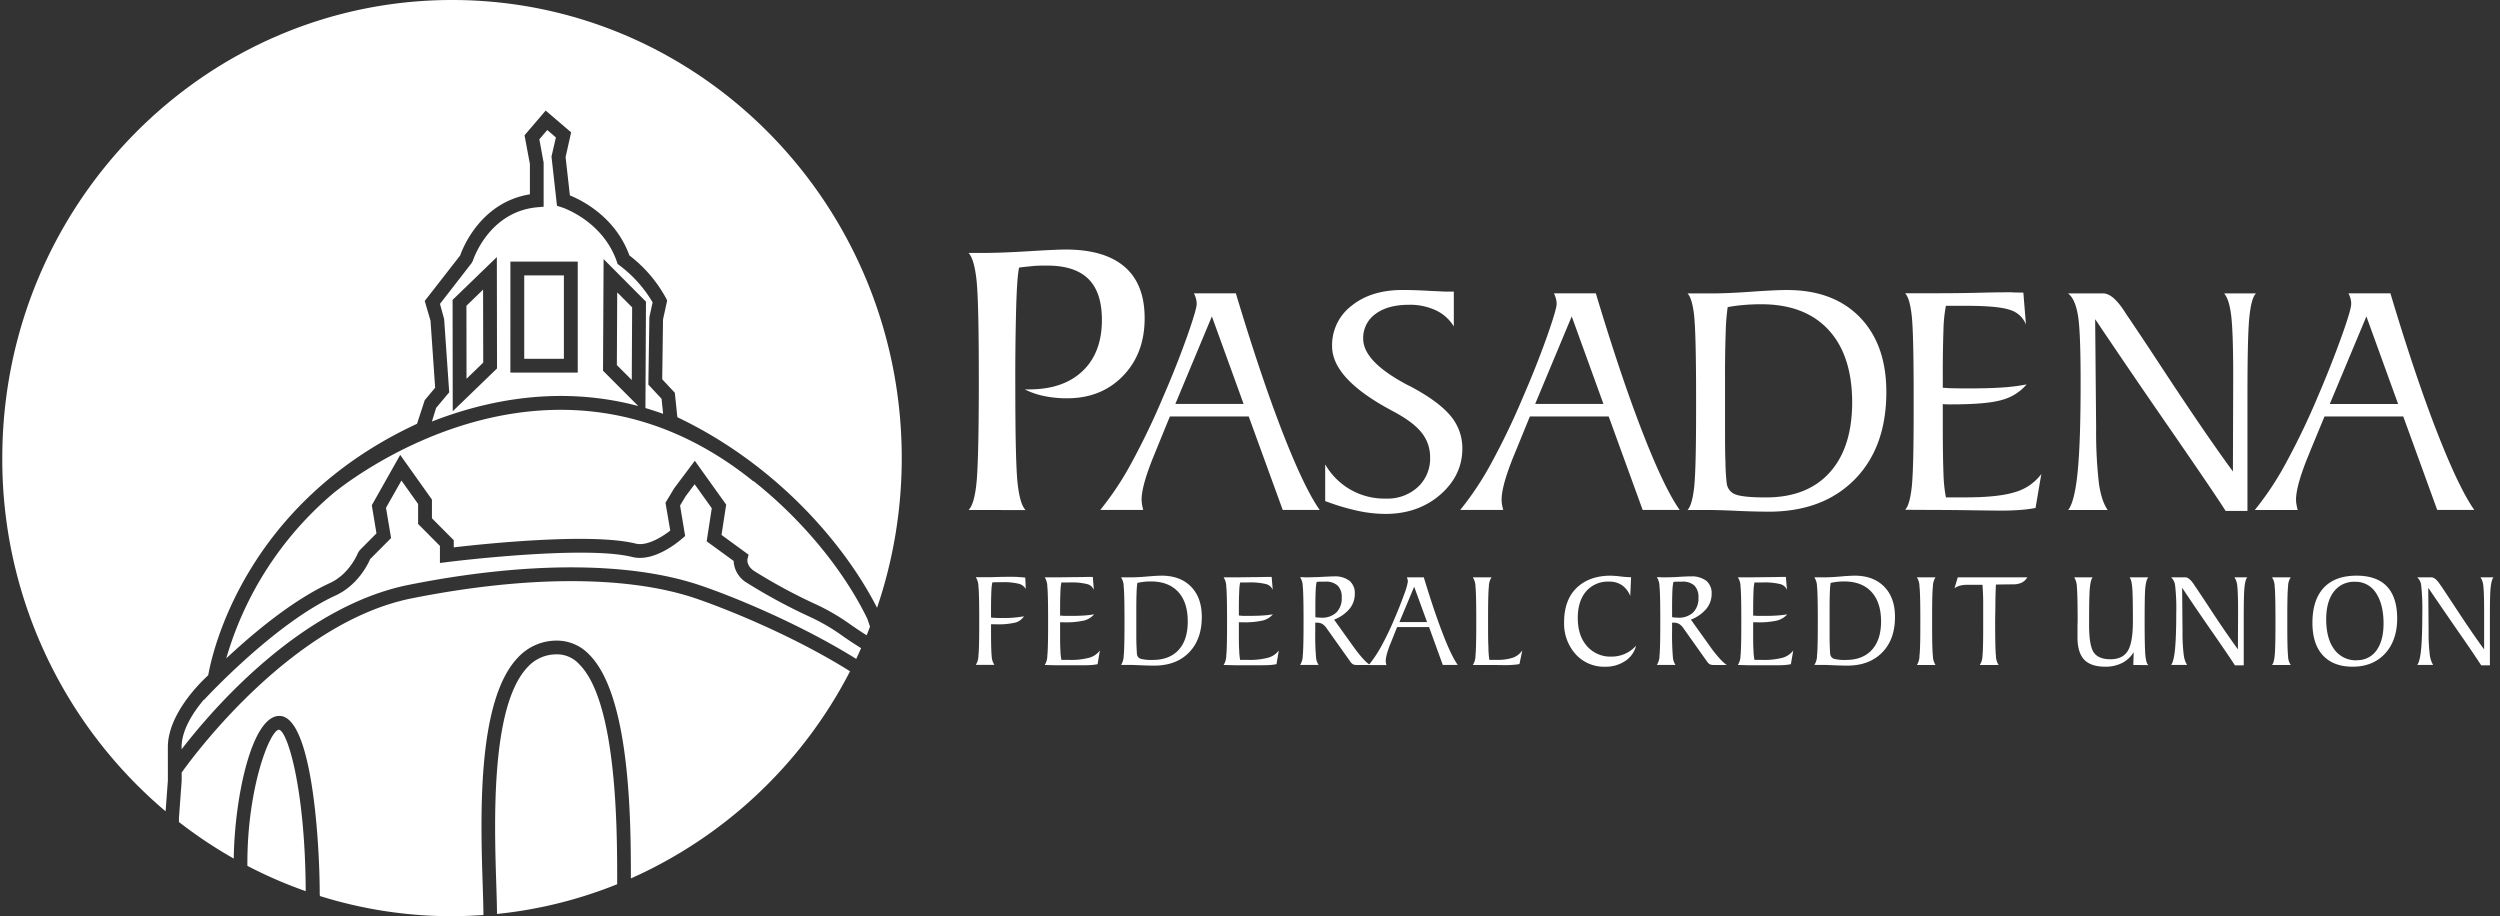
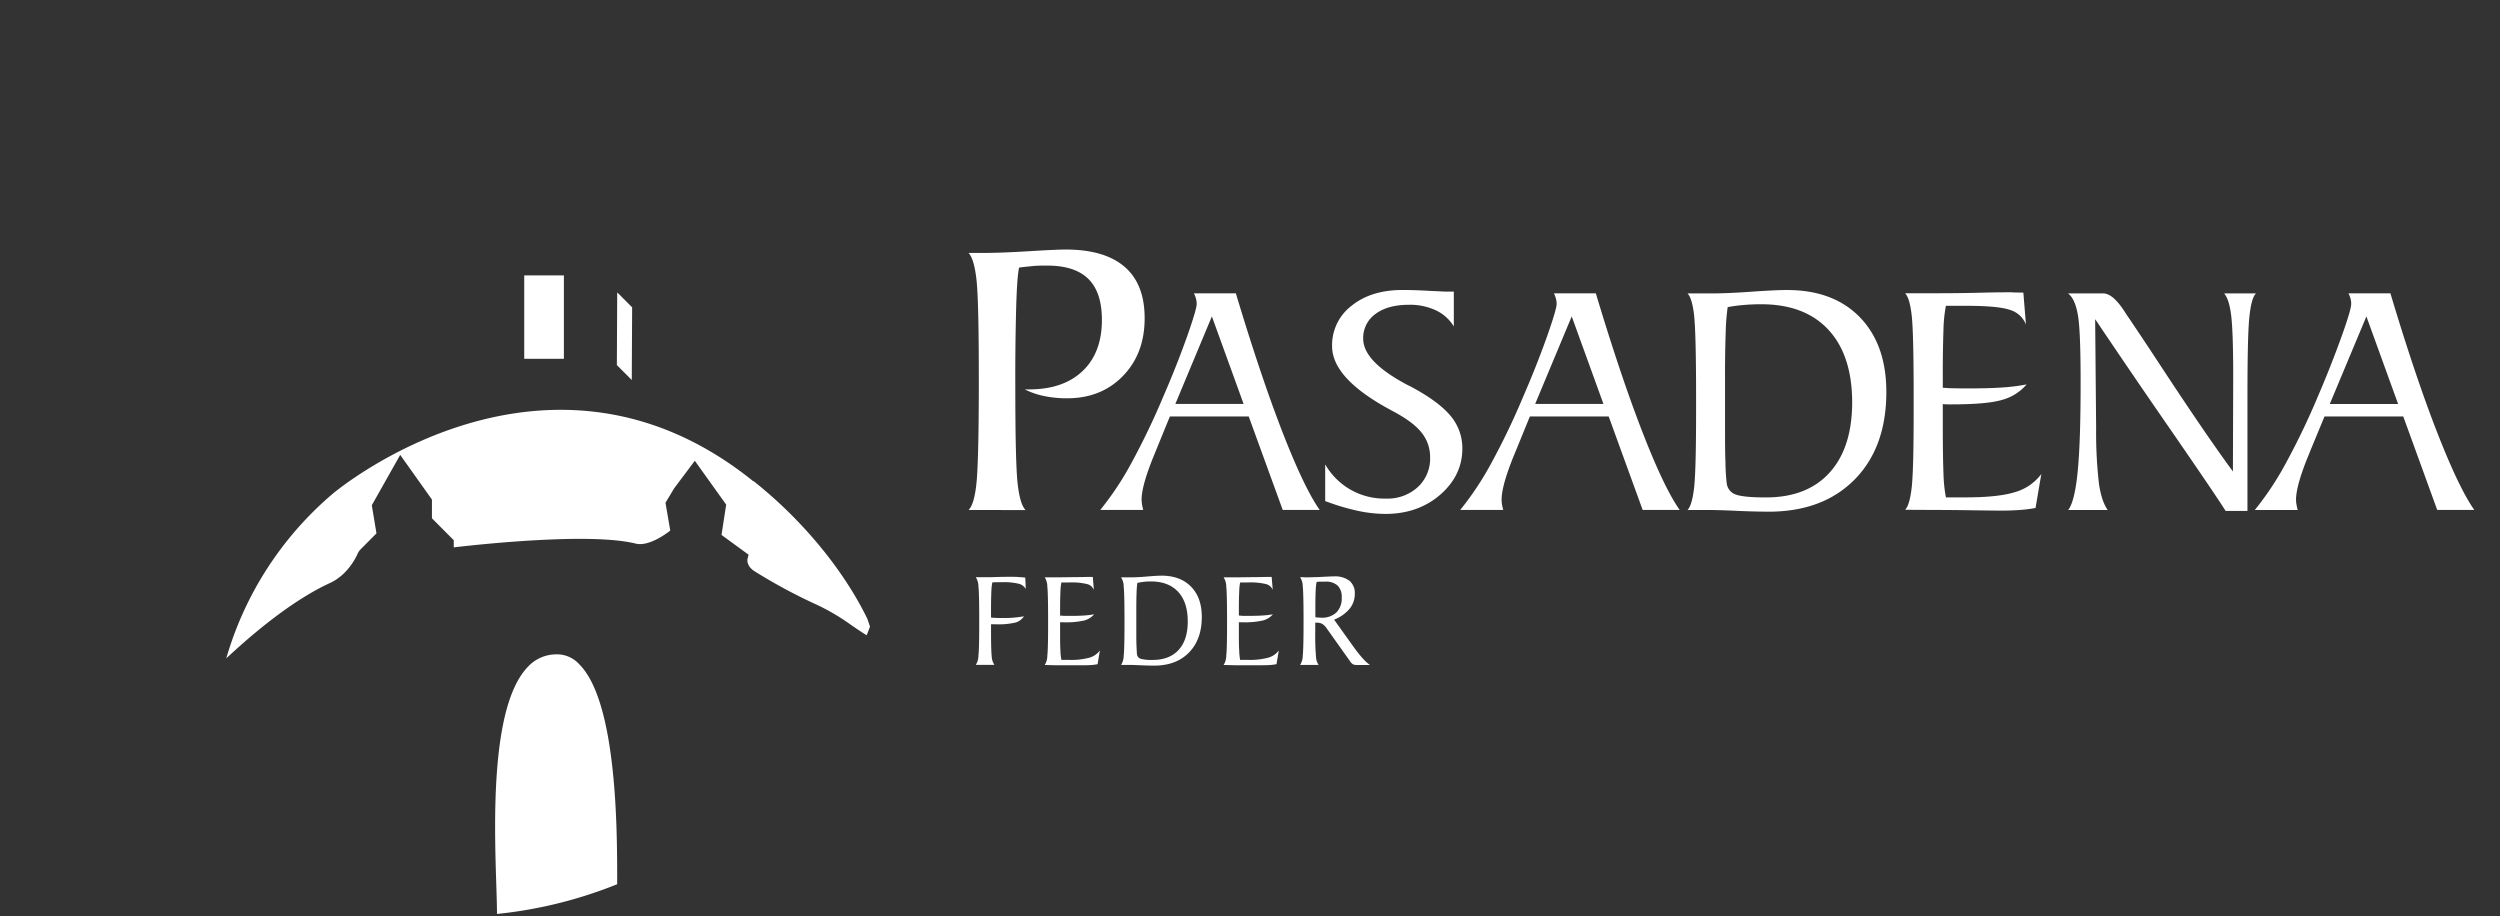
<svg xmlns="http://www.w3.org/2000/svg" width="191" height="70" fill="none">
  <rect width="100%" height="100%" fill="#333333" stroke="none" />
-   <path d="M35.636 23.36l.006 5.578 1.276-1.234-.01-5.578-1.273 1.234zM53.09 45.697c-5.198-1.736-12.881-1.729-21.634.016-9.069 1.817-16.521 11.825-17.577 13.31v.65l-.207 2.81v.32a34.561 34.561 0 004.186 2.791c.062-4.661 1.372-10.898 3.485-10.898 2.524 0 3.084 9.82 3.084 13.606l.013.154a33.755 33.755 0 0010.114 1.542c.802 0 1.593-.038 2.379-.093 0-.575-.026-1.368-.055-2.29-.17-5.268-.44-14.1 2.688-17.375a4.017 4.017 0 012.934-1.298h.048A3.396 3.396 0 0145 49.993c3.183 3.152 3.199 12.863 3.199 17.119A34.737 34.737 0 0064.94 51.291l-.086-.062c-4.36-2.718-9.45-4.747-11.766-5.532z" fill="#fff" />
-   <path d="M21.323 55.75c-.698 0-2.423 4.405-2.423 10.181v.22a33.805 33.805 0 004.456 1.933c-.03-7.65-1.348-12.154-2.033-12.335z" fill="#fff" />
-   <path d="M12.824 57.082c0-2.498 2.437-4.906 3.084-5.492.289-1.656 2.739-13.09 15.952-19.212l.59-1.806.795-.951-.354-5.118-.441-1.511 2.707-3.476c.22-.635 1.609-4.067 5.327-4.67v-2.318l-.41-2.192 1.615-1.888 1.945 1.663-.423 1.893.328 2.925c.917.37 3.475 1.64 4.547 4.587 1.156.882 2.112 2 2.805 3.278l.081.165-.317 1.443-.062 4.575.963 1.031.194 1.868c7.655 3.644 12.84 9.808 15.257 14.56A35.527 35.527 0 0068.893 35c0-19.328-15.385-35-34.352-35S.175 15.672.175 35a35.185 35.185 0 0012.477 26.984l.174-2.35-.002-2.552z" fill="#fff" />
  <path d="M66.263 47.273c-1.542-3.19-4.477-7.164-8.687-10.515l-.015.018c-15.808-12.755-31.964.797-32.125.934a25.968 25.968 0 00-8.15 12.591c2.039-1.907 5.055-4.443 7.93-5.762 1.515-.703 2.132-2.294 2.139-2.309l.119-.185 1.288-1.295-.357-2.148 2.17-3.849L33 38.166v1.43l1.667 1.676v.546c2.302-.267 10.521-1.132 13.896-.288.866.22 2.051-.527 2.644-.994l-.364-2.126.661-1.101 1.58-2.106 2.396 3.35-.356 2.316 2.068 1.51-.088.347c0 .04-.082.504.524.905 1.525.956 3.11 1.81 4.747 2.558.938.438 1.83.965 2.668 1.572.386.265.77.527 1.172.774.088-.22.17-.44.254-.661l-.205-.602zM44.245 50.74a2.279 2.279 0 00-1.745-.747 2.952 2.952 0 00-2.188.972c-2.833 2.967-2.548 11.845-2.396 16.612.028.881.052 1.65.055 2.249a33.68 33.68 0 009.181-2.271v-.34c0-3.72 0-13.605-2.907-16.475zm4.022-21.708l.029-5.549-1.14-1.145-.028 5.553 1.139 1.141z" fill="#fff" />
-   <path d="M65.69 49.456a29.8 29.8 0 01-1.234-.811 15.094 15.094 0 00-2.498-1.48 42.545 42.545 0 01-4.906-2.644 2.05 2.05 0 01-1.002-1.665l-2.06-1.5.39-2.527-1.31-1.833-.686.914-.427.712.388 2.324-.22.194c-.221.189-2.118 1.839-3.823 1.414-3.668-.919-13.997.37-14.098.383l-.593.075v-1.304l-1.668-1.676v-1.527l-1.273-1.791-1.179 2.08.388 2.313-1.597 1.605c-.19.441-.971 2.01-2.643 2.783-4.686 2.15-9.997 7.917-10.05 7.974l-.016-.015c-.793.943-1.7 2.309-1.7 3.628v.167c2.46-3.19 9.162-10.926 17.37-12.57 8.93-1.782 16.804-1.777 22.174.016 2.355.786 7.526 2.864 11.998 5.644.13-.271.25-.546.374-.82l-.1-.063zM48.763 31.021l-2.692-2.696.044-8.53 3.238 3.254-.042 8.127c.44.13.899.28 1.35.44l-.116-1.15-1.011-1.08.079-5.16.247-1.124a9.577 9.577 0 00-2.542-2.835l-.133-.1-.05-.154c-1.078-3.167-4.221-4.185-4.252-4.185l-.328-.104-.421-3.764.337-1.459-.66-.566-.604.705.328 1.793v3.36l-.48.042c-3.68.334-4.88 3.94-4.93 4.095l-.087.163-2.423 3.123.318 1.16.387 5.595-1 1.194-.322 1.04c4.265-1.666 9.81-2.774 15.765-1.184zm-14.174.4l-.011-8.51 3.381-3.27.014 8.508-3.384 3.271zm4.406-11.434h5.144v8.479h-5.146l.002-8.479z" fill="#fff" />
  <path d="M43.081 21.042h-3.03v6.369h3.03v-6.369zM74 38.963c.293-.294.494-.98.603-2.06.109-1.08.168-3.384.178-6.915v-1.255c0-3.851-.06-6.306-.178-7.365-.119-1.059-.32-1.74-.604-2.042h1.005c.953 0 2.137-.043 3.553-.13 1.416-.087 2.366-.13 2.85-.132 1.988 0 3.492.44 4.515 1.322 1.022.88 1.531 2.192 1.528 3.934 0 1.798-.553 3.266-1.66 4.406-1.108 1.14-2.535 1.707-4.283 1.703a8.417 8.417 0 01-1.75-.174 5.95 5.95 0 01-1.464-.505h.326c1.743 0 3.106-.467 4.088-1.4.983-.935 1.476-2.234 1.479-3.898 0-1.414-.342-2.458-1.034-3.141-.691-.683-1.738-1.02-3.152-1.02-.405 0-.786 0-1.141.04s-.687.064-1 .114c-.099.42-.172 1.395-.22 2.924a198.773 198.773 0 00-.069 6.19c0 3.865.059 6.326.177 7.384.117 1.057.32 1.733.608 2.026l-4.356-.006zm10.058 0a23.094 23.094 0 002.357-3.542 56.4 56.4 0 002.494-5.203 71.63 71.63 0 001.808-4.576c.472-1.345.708-2.153.71-2.423 0-.133-.018-.266-.051-.395a2.244 2.244 0 00-.159-.412h3.203c1.252 4.168 2.432 7.684 3.54 10.546 1.11 2.862 2.064 4.863 2.864 6H98l-2.597-7.139h-6.025l-1.102 2.696-.024.064c-.689 1.648-1.034 2.844-1.035 3.589a3.152 3.152 0 00.128.79h-3.287v.005zm5.738-8.102h5.215l-2.423-6.69-2.792 6.69zm11.449 7.419v-2.802a5.201 5.201 0 004.644 2.613 3.412 3.412 0 002.436-.882 2.952 2.952 0 00.936-2.25 2.975 2.975 0 00-.634-1.884c-.423-.545-1.137-1.086-2.141-1.622l-.342-.187c-2.915-1.582-4.372-3.188-4.372-4.818a3.78 3.78 0 011.5-3.097c.992-.798 2.29-1.196 3.892-1.196.516 0 1.075.017 1.688.048.612.031.967.05 1.068.05l.22.014c.104 0 .194.013.271.013h.661v2.66a3.198 3.198 0 00-1.374-1.232 4.692 4.692 0 00-2.056-.423c-1.079 0-1.932.234-2.557.703a2.246 2.246 0 00-.937 1.892c0 1.175 1.147 2.361 3.439 3.56l.163.077c1.425.756 2.444 1.502 3.058 2.238.596.698.921 1.587.916 2.505 0 1.381-.568 2.562-1.696 3.54-1.128.978-2.529 1.463-4.185 1.463a10.183 10.183 0 01-2.115-.238 16.995 16.995 0 01-2.483-.745zm10.314.683a23.294 23.294 0 002.357-3.542 55.93 55.93 0 002.492-5.203 71.532 71.532 0 001.808-4.576c.472-1.345.709-2.153.712-2.423a1.59 1.59 0 00-.053-.395 2.24 2.24 0 00-.154-.412h3.201c1.251 4.168 2.431 7.684 3.54 10.546 1.109 2.862 2.063 4.863 2.864 6h-2.827l-2.595-7.139h-6.023l-1.101 2.696-.027.064c-.687 1.648-1.03 2.844-1.03 3.589 0 .124.009.247.028.37.025.142.058.282.097.42h-3.289v.005zm5.728-8.102h5.216l-2.423-6.69-2.793 6.69zm11.642 8.102c.236-.253.405-.833.505-1.74.099-.908.147-2.85.147-5.825v-1.064c0-3.236-.053-5.304-.147-6.199-.095-.894-.269-1.465-.505-1.718h1.879c.754 0 1.763-.042 3.027-.132 1.264-.09 2.159-.128 2.69-.128 2.366 0 4.216.692 5.564 2.077 1.349 1.386 2.027 3.294 2.027 5.715 0 2.82-.808 5.048-2.423 6.686-1.619 1.639-3.809 2.458-6.587 2.458a58.79 58.79 0 01-2.392-.064 59.8 59.8 0 00-2.029-.066h-1.762.006zm3.067-15.5a15.6 15.6 0 00-.15 1.857 88.67 88.67 0 00-.053 3.466v3.769c0 1.101 0 2.044.033 2.795.004.525.036 1.05.095 1.57a1.03 1.03 0 00.696.864c.399.146 1.163.22 2.297.22 2.098 0 3.718-.63 4.862-1.892 1.144-1.261 1.721-3.042 1.73-5.342 0-2.41-.604-4.267-1.811-5.57-1.207-1.305-2.921-1.956-5.142-1.955-.462 0-.901.018-1.322.055-.412.033-.822.087-1.229.163h-.006zm13.556 15.487c.238-.25.406-.833.505-1.738.099-.906.147-2.849.147-5.825v-1.064c0-3.238-.049-5.304-.147-6.199-.099-.896-.267-1.467-.505-1.72h1.613c1.139 0 2.423 0 3.879-.035a111.03 111.03 0 012.633-.04l.147.013c.265 0 .516.013.76.013l.199 2.443a1.875 1.875 0 00-1.208-1.117c-.612-.22-1.762-.319-3.48-.319h-1.428c-.11.59-.172 1.19-.185 1.79a96.41 96.41 0 00-.053 3.607v.864c.207.017.441.033.716.04.276.006.699.012 1.293.012 1.012 0 1.864-.024 2.545-.072a14.552 14.552 0 001.85-.234 3.745 3.745 0 01-1.863 1.179c-.778.233-2.067.346-3.878.346h-.284c-.141 0-.271-.016-.379-.016v1.677c0 1.58.02 2.79.053 3.635.012.607.074 1.213.185 1.81h1.483c1.696 0 2.971-.136 3.824-.41a3.819 3.819 0 001.983-1.374l-.441 2.593a10 10 0 01-1.176.15c-.441.033-.901.052-1.386.052-.396 0-1.178-.01-2.346-.026a237.53 237.53 0 00-2.928-.026l-2.128-.01zm14.518-14.568l.075 8.331a34.146 34.146 0 00.22 4.29c.136.86.348 1.513.661 1.96h-3.016c.336-.43.579-1.423.729-2.978.15-1.556.223-3.832.22-6.83 0-2.643-.07-4.366-.22-5.156-.15-.791-.385-1.322-.749-1.584h2.683c.491 0 1.029.44 1.628 1.361.15.234.271.42.368.553a320.78 320.78 0 012.256 3.392c2.35 3.585 4.24 6.352 5.67 8.301l.022-7.232c0-2.317-.053-3.886-.158-4.706-.1-.819-.28-1.376-.538-1.67h2.439c-.249.234-.417.864-.516 1.886-.099 1.023-.139 3.084-.139 6.19v8.546h-1.665c-.573-.905-1.997-3.004-4.271-6.298a719.304 719.304 0 01-5.699-8.356zm12.197 14.581a23.09 23.09 0 002.355-3.542 56.3 56.3 0 002.494-5.203 80.368 80.368 0 001.804-4.576c.482-1.346.712-2.15.712-2.423a1.498 1.498 0 00-.049-.395 2.182 2.182 0 00-.159-.412h3.204c1.248 4.168 2.429 7.684 3.542 10.546 1.113 2.862 2.068 4.863 2.864 6h-2.831l-2.593-7.139h-6.018l-1.117 2.7-.022.065c-.689 1.647-1.034 2.844-1.036 3.588 0 .125.011.248.036.37.022.142.053.283.092.421h-3.278zm5.728-8.098h5.221l-2.423-6.69-2.798 6.69zM75.715 47.184c.22.016.406.027.58.031h.473c.253.001.505-.01.756-.035a8.07 8.07 0 00.705-.095 1.15 1.15 0 01-.628.474 5.54 5.54 0 01-1.498.136h-.388v.507c0 1.026.02 1.685.055 1.983.012.218.083.429.205.61H74.55c.132-.212.202-.456.203-.705.04-.367.06-1.153.06-2.357v-.428c0-1.31-.02-2.146-.06-2.509a1.323 1.323 0 00-.203-.696h.725c.14 0 .425 0 .852-.015.428-.016.787-.016 1.078-.016.22 0 .44 0 .625.016.185.015.355.026.5.046l.04.868a.848.848 0 00-.54-.401 4.74 4.74 0 00-1.249-.117h-.38c-.124 0-.256 0-.39.022a4.73 4.73 0 00-.074.736 33.47 33.47 0 00-.022 1.43v.515zm4.102 3.62c.131-.212.2-.456.199-.705.04-.366.059-1.15.059-2.353v-.427c0-1.322-.02-2.15-.06-2.514a1.3 1.3 0 00-.198-.696h.661c.463 0 .987-.005 1.573-.016.588 0 .945-.015 1.073-.015h.366l.081.991a.745.745 0 00-.491-.44 5.043 5.043 0 00-1.41-.128h-.58a4.3 4.3 0 00-.074.725c-.016.34-.025.826-.025 1.465v.346c.086 0 .183 0 .291.017h.525c.411 0 .757-.01 1.035-.03a7.16 7.16 0 00.749-.089 1.53 1.53 0 01-.756.47 6.226 6.226 0 01-1.573.138h-.271v.677c0 .636 0 1.127.025 1.465.004.245.03.49.075.73h.592a5.34 5.34 0 001.542-.166c.322-.091.605-.285.806-.551l-.176 1.046c-.158.03-.317.052-.478.064a7.62 7.62 0 01-.564.018h-2.141l-.855-.022zm5.831 0c.132-.211.202-.455.203-.703.04-.368.06-1.15.06-2.355v-.427c0-1.322-.02-2.15-.06-2.512a1.322 1.322 0 00-.203-.698h.765c.308 0 .718-.02 1.229-.064.511-.044.881-.064 1.102-.064.956 0 1.707.281 2.255.844.548.562.82 1.335.818 2.317 0 1.144-.33 2.05-.985 2.717-.654.667-1.542.995-2.67.995-.249 0-.575-.01-.972-.026-.396-.016-.674-.029-.826-.029h-.716v.005zm1.247-6.274c-.034.25-.054.501-.061.753-.014.344-.02.811-.02 1.403v1.53c0 .44 0 .825.015 1.13.016.303.02.513.035.636a.427.427 0 00.282.35c.305.073.618.102.93.086.85 0 1.505-.258 1.972-.767.467-.508.696-1.238.696-2.172 0-.98-.245-1.731-.732-2.26-.487-.529-1.185-.797-2.084-.797a4.61 4.61 0 00-1.024.112l-.009-.004zm6.589 6.274c.132-.212.202-.456.203-.705.04-.366.06-1.15.06-2.353v-.427c0-1.322-.02-2.15-.06-2.514a1.322 1.322 0 00-.203-.696h.661c.463 0 .987-.005 1.573-.016.586 0 .943-.015 1.068-.015h.37l.08.991a.745.745 0 00-.492-.44 5.033 5.033 0 00-1.403-.13h-.595a4.19 4.19 0 00-.07.725c-.02.339-.027.826-.027 1.465v.345c.086 0 .181 0 .289.018h.529c.41 0 .753-.01 1.033-.03a7.25 7.25 0 00.749-.089 1.53 1.53 0 01-.756.47 6.218 6.218 0 01-1.57.138h-.274v.676c0 .637 0 1.128.027 1.465.002.246.026.49.07.732h.595a5.374 5.374 0 001.555-.168c.322-.091.605-.284.807-.55l-.179 1.046a4.13 4.13 0 01-.48.064 7.461 7.461 0 01-.56.018h-2.143l-.857-.02zm6.146-6.694c.407 0 .863-.013 1.368-.036.503-.029.807-.038.901-.038a1.84 1.84 0 011.201.335 1.223 1.223 0 01.407.998c.004.416-.138.82-.401 1.144-.318.37-.724.654-1.18.828l1.491 2.086c.213.298.441.586.683.861.168.192.356.365.562.516h-.987a.684.684 0 01-.302-.05.701.701 0 01-.22-.221l-1.782-2.51a1.126 1.126 0 00-.364-.363.91.91 0 00-.44-.088h-.082v.637a19.86 19.86 0 00.059 1.982c.009.218.078.43.199.61h-1.414c.131-.21.202-.455.202-.704.038-.366.06-1.152.06-2.357v-.441c0-1.31-.022-2.143-.06-2.505a1.321 1.321 0 00-.203-.696h.302v.011zm.864 3.04c.065.014.131.025.198.03.071 0 .15.011.242.011a1.593 1.593 0 001.164-.397 1.512 1.512 0 00.409-1.137 1.212 1.212 0 00-.313-.92 1.32 1.32 0 00-.947-.3h-.39c-.092 0-.18.014-.268.025a4.566 4.566 0 00-.073.709c-.016.326-.024.786-.022 1.379v.599z" fill="#fff" />
-   <path d="M104.576 50.804c.361-.447.681-.927.956-1.432.373-.684.71-1.387 1.009-2.106.297-.69.54-1.306.733-1.85a4.87 4.87 0 00.287-.98.826.826 0 00-.077-.326h1.295c.51 1.687.988 3.11 1.436 4.269.441 1.158.835 1.969 1.157 2.423h-1.143l-1.049-2.895h-2.441l-.44 1.102-.011.028c-.278.661-.417 1.154-.417 1.456.001.05.005.1.011.15.01.056.024.112.04.167h-1.337l-.009-.006zm2.339-3.278h2.113l-.985-2.699-1.128 2.699zm5.609-3.416h1.428a1.34 1.34 0 00-.203.706c-.04.366-.06 1.148-.06 2.342v.425c0 .75 0 1.373.027 1.87.001.321.024.641.07.959h.553c.424.017.847-.039 1.251-.166a1.47 1.47 0 00.716-.561l-.22 1.048c-.158.03-.319.05-.48.06a6.492 6.492 0 01-.566.024l-.947-.013h-1.569c.132-.21.202-.454.203-.703.037-.368.059-1.152.059-2.357v-.427c0-1.322-.022-2.148-.059-2.512a1.329 1.329 0 00-.203-.696zm12.09-.01l-.062 1.439a1.773 1.773 0 00-.63-.826 1.689 1.689 0 00-.978-.278 2.203 2.203 0 00-1.763.742c-.427.497-.64 1.179-.638 2.047 0 .896.234 1.609.702 2.139a2.373 2.373 0 001.875.802 2.491 2.491 0 001.875-.833 1.94 1.94 0 01-.826 1.165 2.676 2.676 0 01-1.542.441 2.919 2.919 0 01-2.247-.956 3.492 3.492 0 01-.882-2.456c0-1.102.313-1.983.945-2.6.633-.617 1.496-.943 2.604-.943.26.007.52.026.778.06.262.034.525.053.789.057zm2.275.009c.408 0 .866 0 1.368-.035.502-.035.804-.038.903-.038.427-.03.85.088 1.199.335a1.225 1.225 0 01.41.998c.003.417-.139.821-.404 1.143-.318.37-.724.655-1.18.829l1.491 2.086c.212.3.442.588.687.861.165.193.352.366.558.516h-.985a.707.707 0 01-.304-.051.701.701 0 01-.22-.22l-1.78-2.51a1.142 1.142 0 00-.362-.363.931.931 0 00-.44-.088h-.082v.637c-.013.661.007 1.323.06 1.982.01.218.08.43.202.61h-1.427a1.34 1.34 0 00.203-.705c.039-.365.059-1.15.059-2.357v-.44c0-1.31-.02-2.144-.059-2.505a1.329 1.329 0 00-.203-.696h.302l.004.011zm.859 3.04c.066.015.132.026.199.03.072 0 .152.012.24.012a1.597 1.597 0 001.167-.397 1.519 1.519 0 00.408-1.136 1.244 1.244 0 00-.309-.921 1.32 1.32 0 00-.949-.3h-.39c-.095 0-.183.013-.267.025a4.332 4.332 0 00-.077.709c-.016.326-.023.785-.022 1.379v.599zm5.025 3.655c.131-.212.201-.456.203-.705.039-.366.059-1.15.059-2.353v-.427c0-1.322-.02-2.15-.059-2.514a1.329 1.329 0 00-.203-.696h.661a91.3 91.3 0 001.573-.016c.584 0 .941-.015 1.068-.015h.366l.084.991a.758.758 0 00-.496-.44 5.037 5.037 0 00-1.408-.128h-.581a4.3 4.3 0 00-.073.725c-.015.34-.026.826-.026 1.465v.346c.09 0 .185 0 .295.017h.524c.408 0 .756-.01 1.031-.03a7.05 7.05 0 00.754-.089 1.56 1.56 0 01-.756.47 6.25 6.25 0 01-1.573.138h-.275v.677c0 .636 0 1.127.026 1.465.004.245.029.49.073.73h.601a5.419 5.419 0 001.558-.166c.321-.093.603-.286.806-.551l-.183 1.046a4.22 4.22 0 01-.476.064 7.604 7.604 0 01-.564.018h-2.141l-.868-.022zm5.842 0c.133-.21.204-.454.205-.703.04-.368.06-1.15.06-2.355v-.427c0-1.322-.02-2.15-.06-2.512a1.31 1.31 0 00-.205-.698h.763c.306 0 .718-.02 1.233-.064a14.66 14.66 0 011.088-.064c.954 0 1.706.281 2.256.844.551.562.825 1.335.822 2.317 0 1.144-.326 2.05-.987 2.717-.661.667-1.542.995-2.67.995-.249 0-.568-.01-.971-.026-.404-.016-.661-.029-.82-.029h-.714v.005zm1.247-6.274a5.94 5.94 0 00-.061.753c-.018.344-.02.81-.02 1.403v1.53c0 .44 0 .825.013 1.13.013.303.02.513.035.636a.442.442 0 00.28.35c.305.073.619.102.932.086.85 0 1.502-.258 1.969-.767.467-.508.703-1.238.703-2.172 0-.98-.249-1.731-.736-2.26-.487-.529-1.185-.797-2.086-.797a4.723 4.723 0 00-1.029.112v-.004zm6.587 6.274c.133-.21.202-.454.198-.703.047-.368.066-1.152.066-2.355v-.427c0-1.322-.019-2.15-.066-2.514a1.27 1.27 0 00-.198-.696h1.425c-.127.205-.197.44-.2.68-.04.353-.06 1.102-.06 2.259v.81c0 1.155.02 1.913.06 2.267.003.24.072.476.2.679h-1.425zm4.809 0c.129-.205.199-.441.203-.683.039-.352.055-1.102.055-2.26v-1.913c0-.442-.031-.863-.051-1.27h-1.101a2.47 2.47 0 00-.6.059 1.42 1.42 0 00-.44.203l.249-.83h5.313c-.103.177-.256.32-.44.411a1.6 1.6 0 01-.69.123l-1.267.014c-.022.46-.039.932-.041 1.414-.003.482-.018.99-.018 1.527 0 1.321.02 2.154.059 2.513.003.245.074.485.205.692h-1.436zm11.726 0l.031-.98a2.224 2.224 0 01-.881.826 2.804 2.804 0 01-1.278.286c-.738 0-1.282-.178-1.623-.538-.342-.359-.512-.927-.512-1.702v-.727c0-.278.011-.44.011-.511 0-1.375-.024-2.25-.059-2.626a1.514 1.514 0 00-.2-.723h1.414c-.106.097-.174.36-.22.791-.047.432-.06 1.375-.06 2.837 0 1.071.119 1.778.364 2.12.244.341.66.51 1.268.51s1.06-.209 1.322-.636c.262-.427.392-1.183.392-2.273 0-1.38-.017-2.254-.057-2.63-.04-.377-.101-.615-.2-.719h1.434c-.104.104-.174.342-.221.718-.046.377-.059 1.252-.059 2.626 0 1.375.02 2.258.059 2.644.04.385.11.617.221.718l-1.146-.011zm3.732-5.898l.028 3.369c-.006.58.024 1.16.091 1.738.028.279.116.549.258.79h-1.219c.135-.174.235-.576.298-1.204.059-.63.094-1.542.094-2.76a15.333 15.333 0 00-.085-2.089 1.006 1.006 0 00-.307-.641h1.089c.198 0 .416.187.66.553.06.095.108.167.148.22.198.289.498.747.914 1.373a86.379 86.379 0 002.291 3.359l.013-2.925c0-.939-.022-1.573-.059-1.904a1.414 1.414 0 00-.22-.678h.989c-.106.097-.176.352-.22.762-.045.41-.058 1.251-.058 2.507v3.458h-.674c-.232-.37-.809-1.22-1.731-2.55a202.815 202.815 0 01-2.3-3.378zm6.866 5.898c.1-.102.163-.337.203-.703.04-.365.06-1.152.06-2.355v-.427c0-1.322-.02-2.15-.06-2.514 0-.246-.071-.487-.203-.696h1.43a1.256 1.256 0 00-.203.68c-.039.353-.059 1.102-.059 2.259v.81c0 1.155.02 1.913.059 2.267 0 .241.071.477.203.679h-1.43zm6.155.132c-.978 0-1.738-.291-2.271-.87-.533-.58-.795-1.41-.795-2.48 0-1.168.288-2.061.863-2.68.582-.619 1.412-.925 2.505-.925 1.029 0 1.807.276 2.324.824.518.549.782 1.37.782 2.459 0 1.088-.31 2.004-.929 2.672-.619.667-1.446 1-2.479 1zm.32-.5a1.759 1.759 0 001.502-.74c.359-.492.544-1.179.544-2.058 0-.991-.198-1.762-.584-2.342a1.826 1.826 0 00-1.592-.848 1.93 1.93 0 00-1.622.754c-.385.5-.583 1.202-.583 2.103 0 .99.209 1.763.614 2.307a2.039 2.039 0 001.721.835v-.011zm5.461-5.53l.028 3.369c-.009.58.021 1.161.089 1.738.029.278.117.548.257.79h-1.216c.138-.174.237-.576.298-1.204.06-.629.09-1.549.09-2.76a16.37 16.37 0 00-.082-2.089.971.971 0 00-.306-.641h1.089c.198 0 .418.187.66.553l.155.22c.191.289.497.747.909 1.373.952 1.453 1.718 2.573 2.298 3.359v-2.925c0-.939-.02-1.573-.059-1.904a1.359 1.359 0 00-.221-.678h1c-.099.097-.171.352-.22.762-.048.41-.059 1.251-.059 2.507v3.458h-.661a104.56 104.56 0 00-1.732-2.55 524.936 524.936 0 01-2.317-3.378z" fill="#fff" />
</svg>